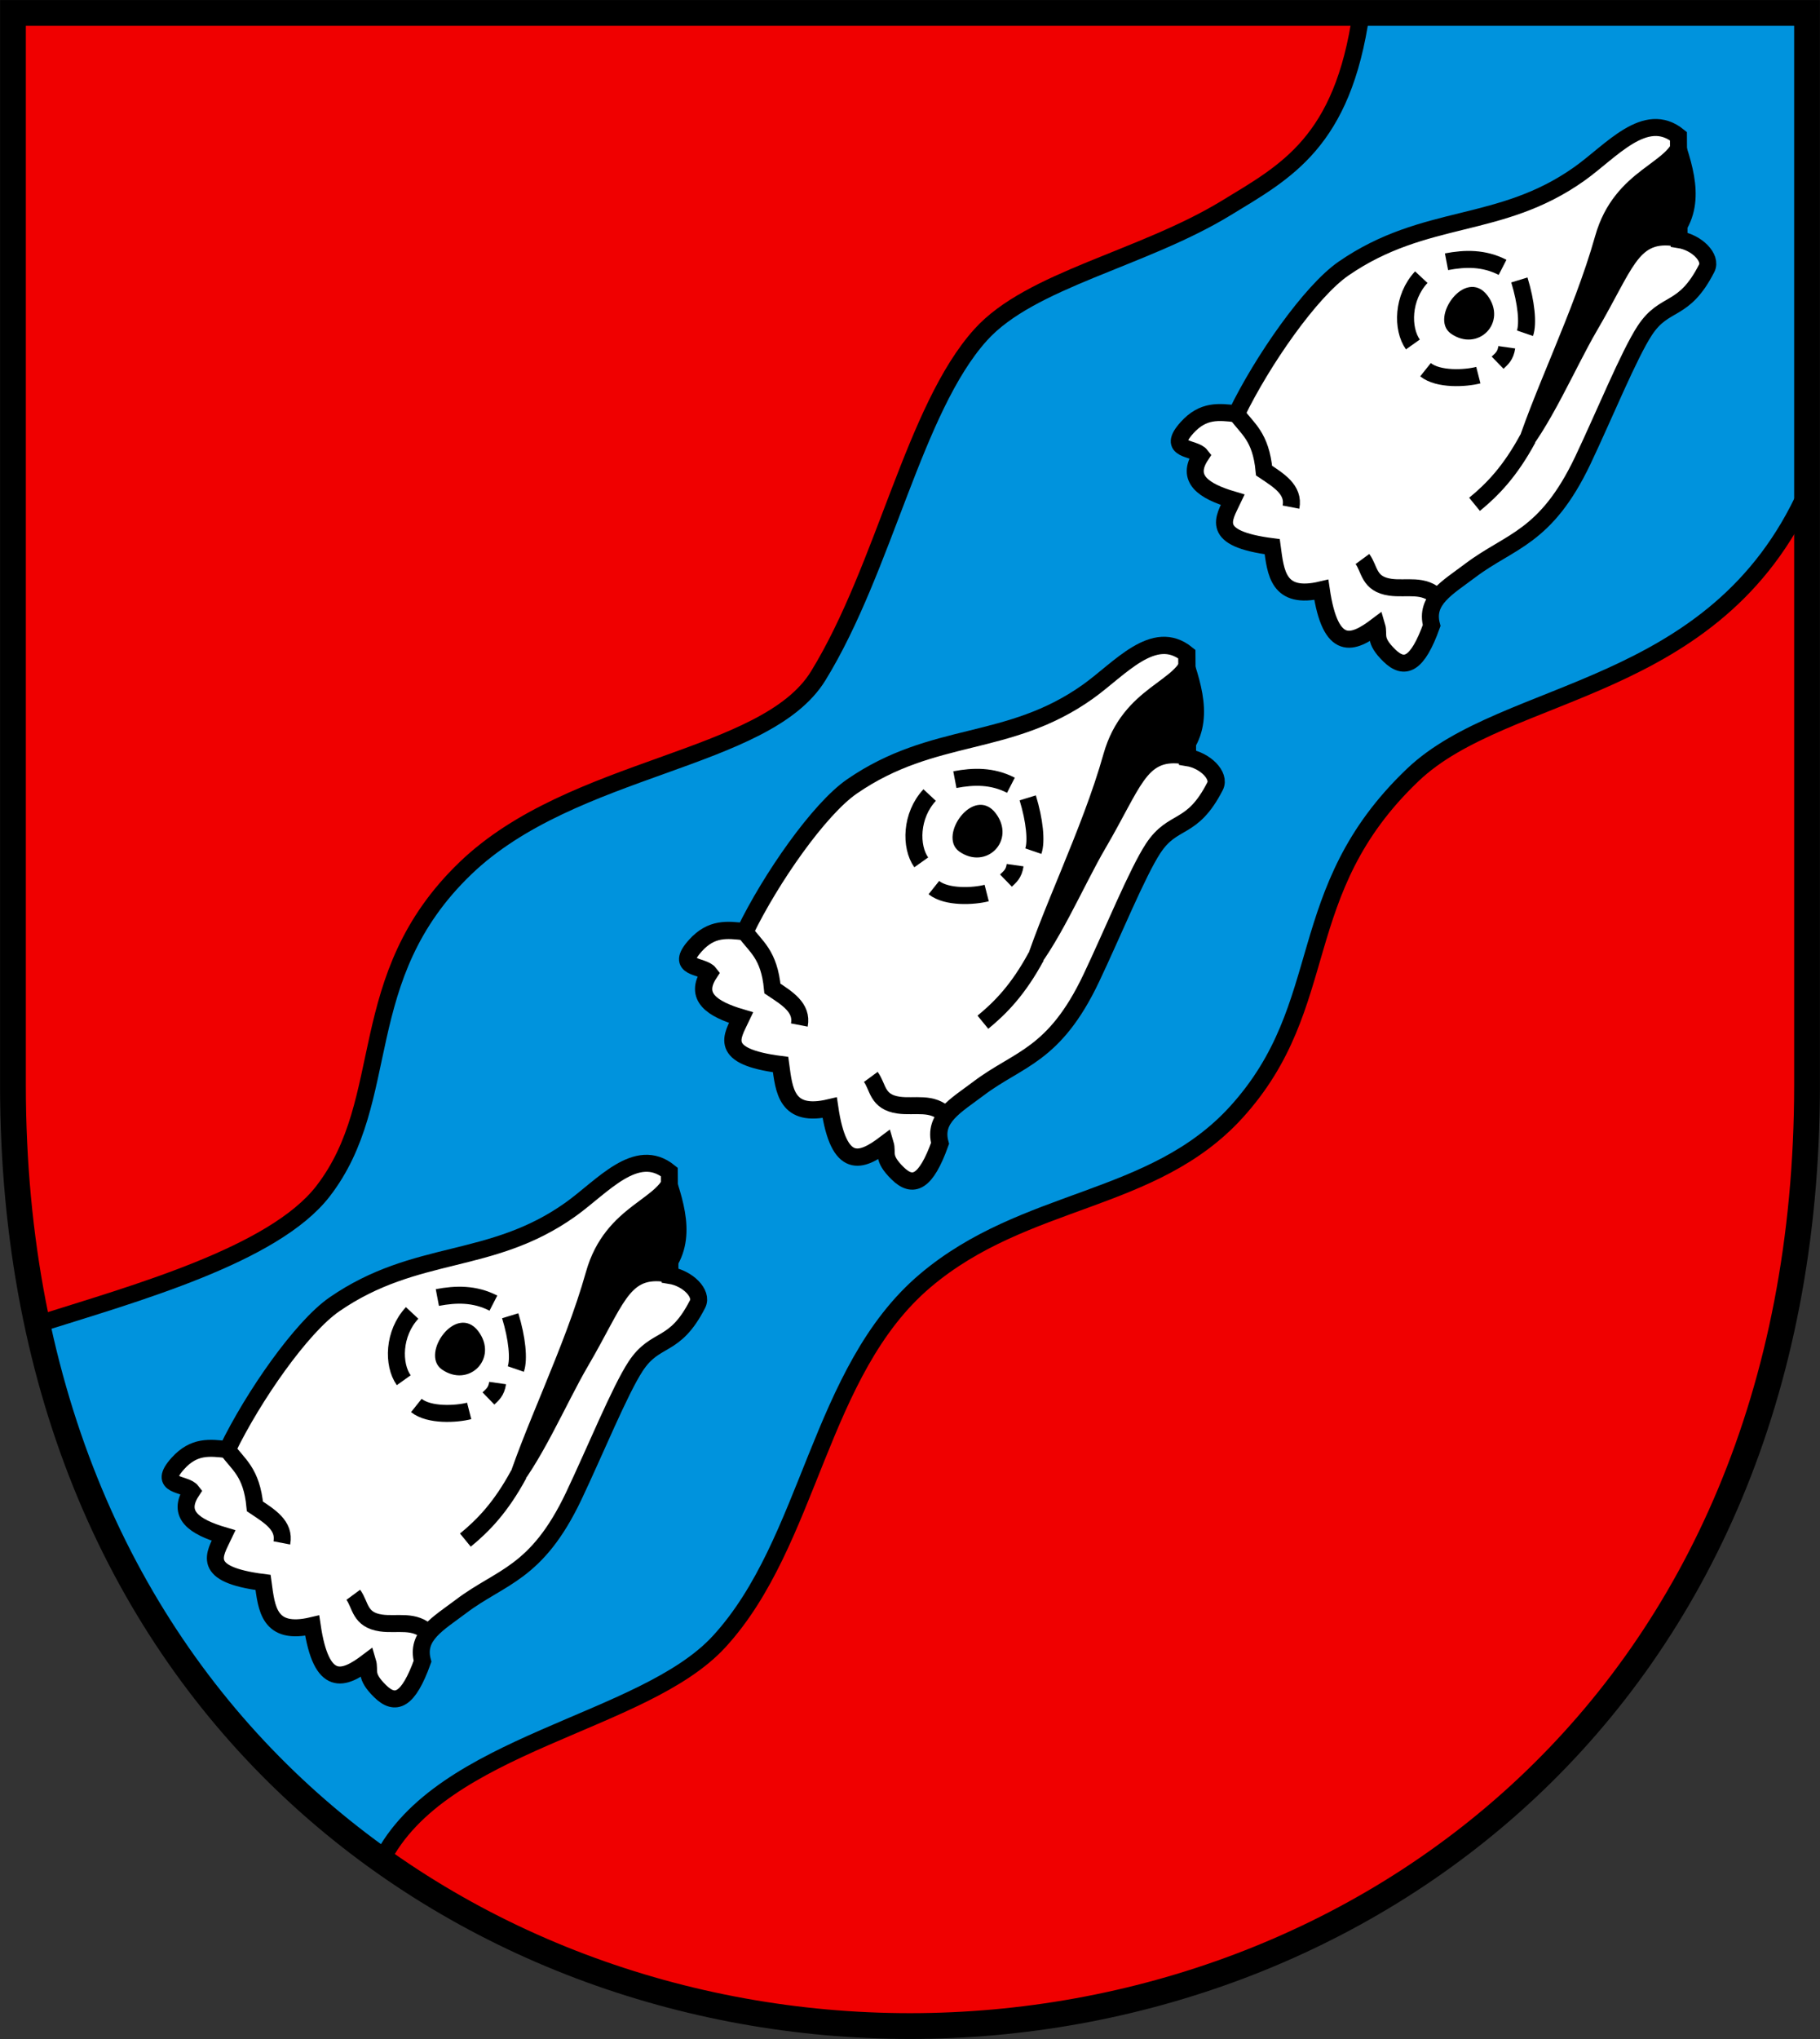
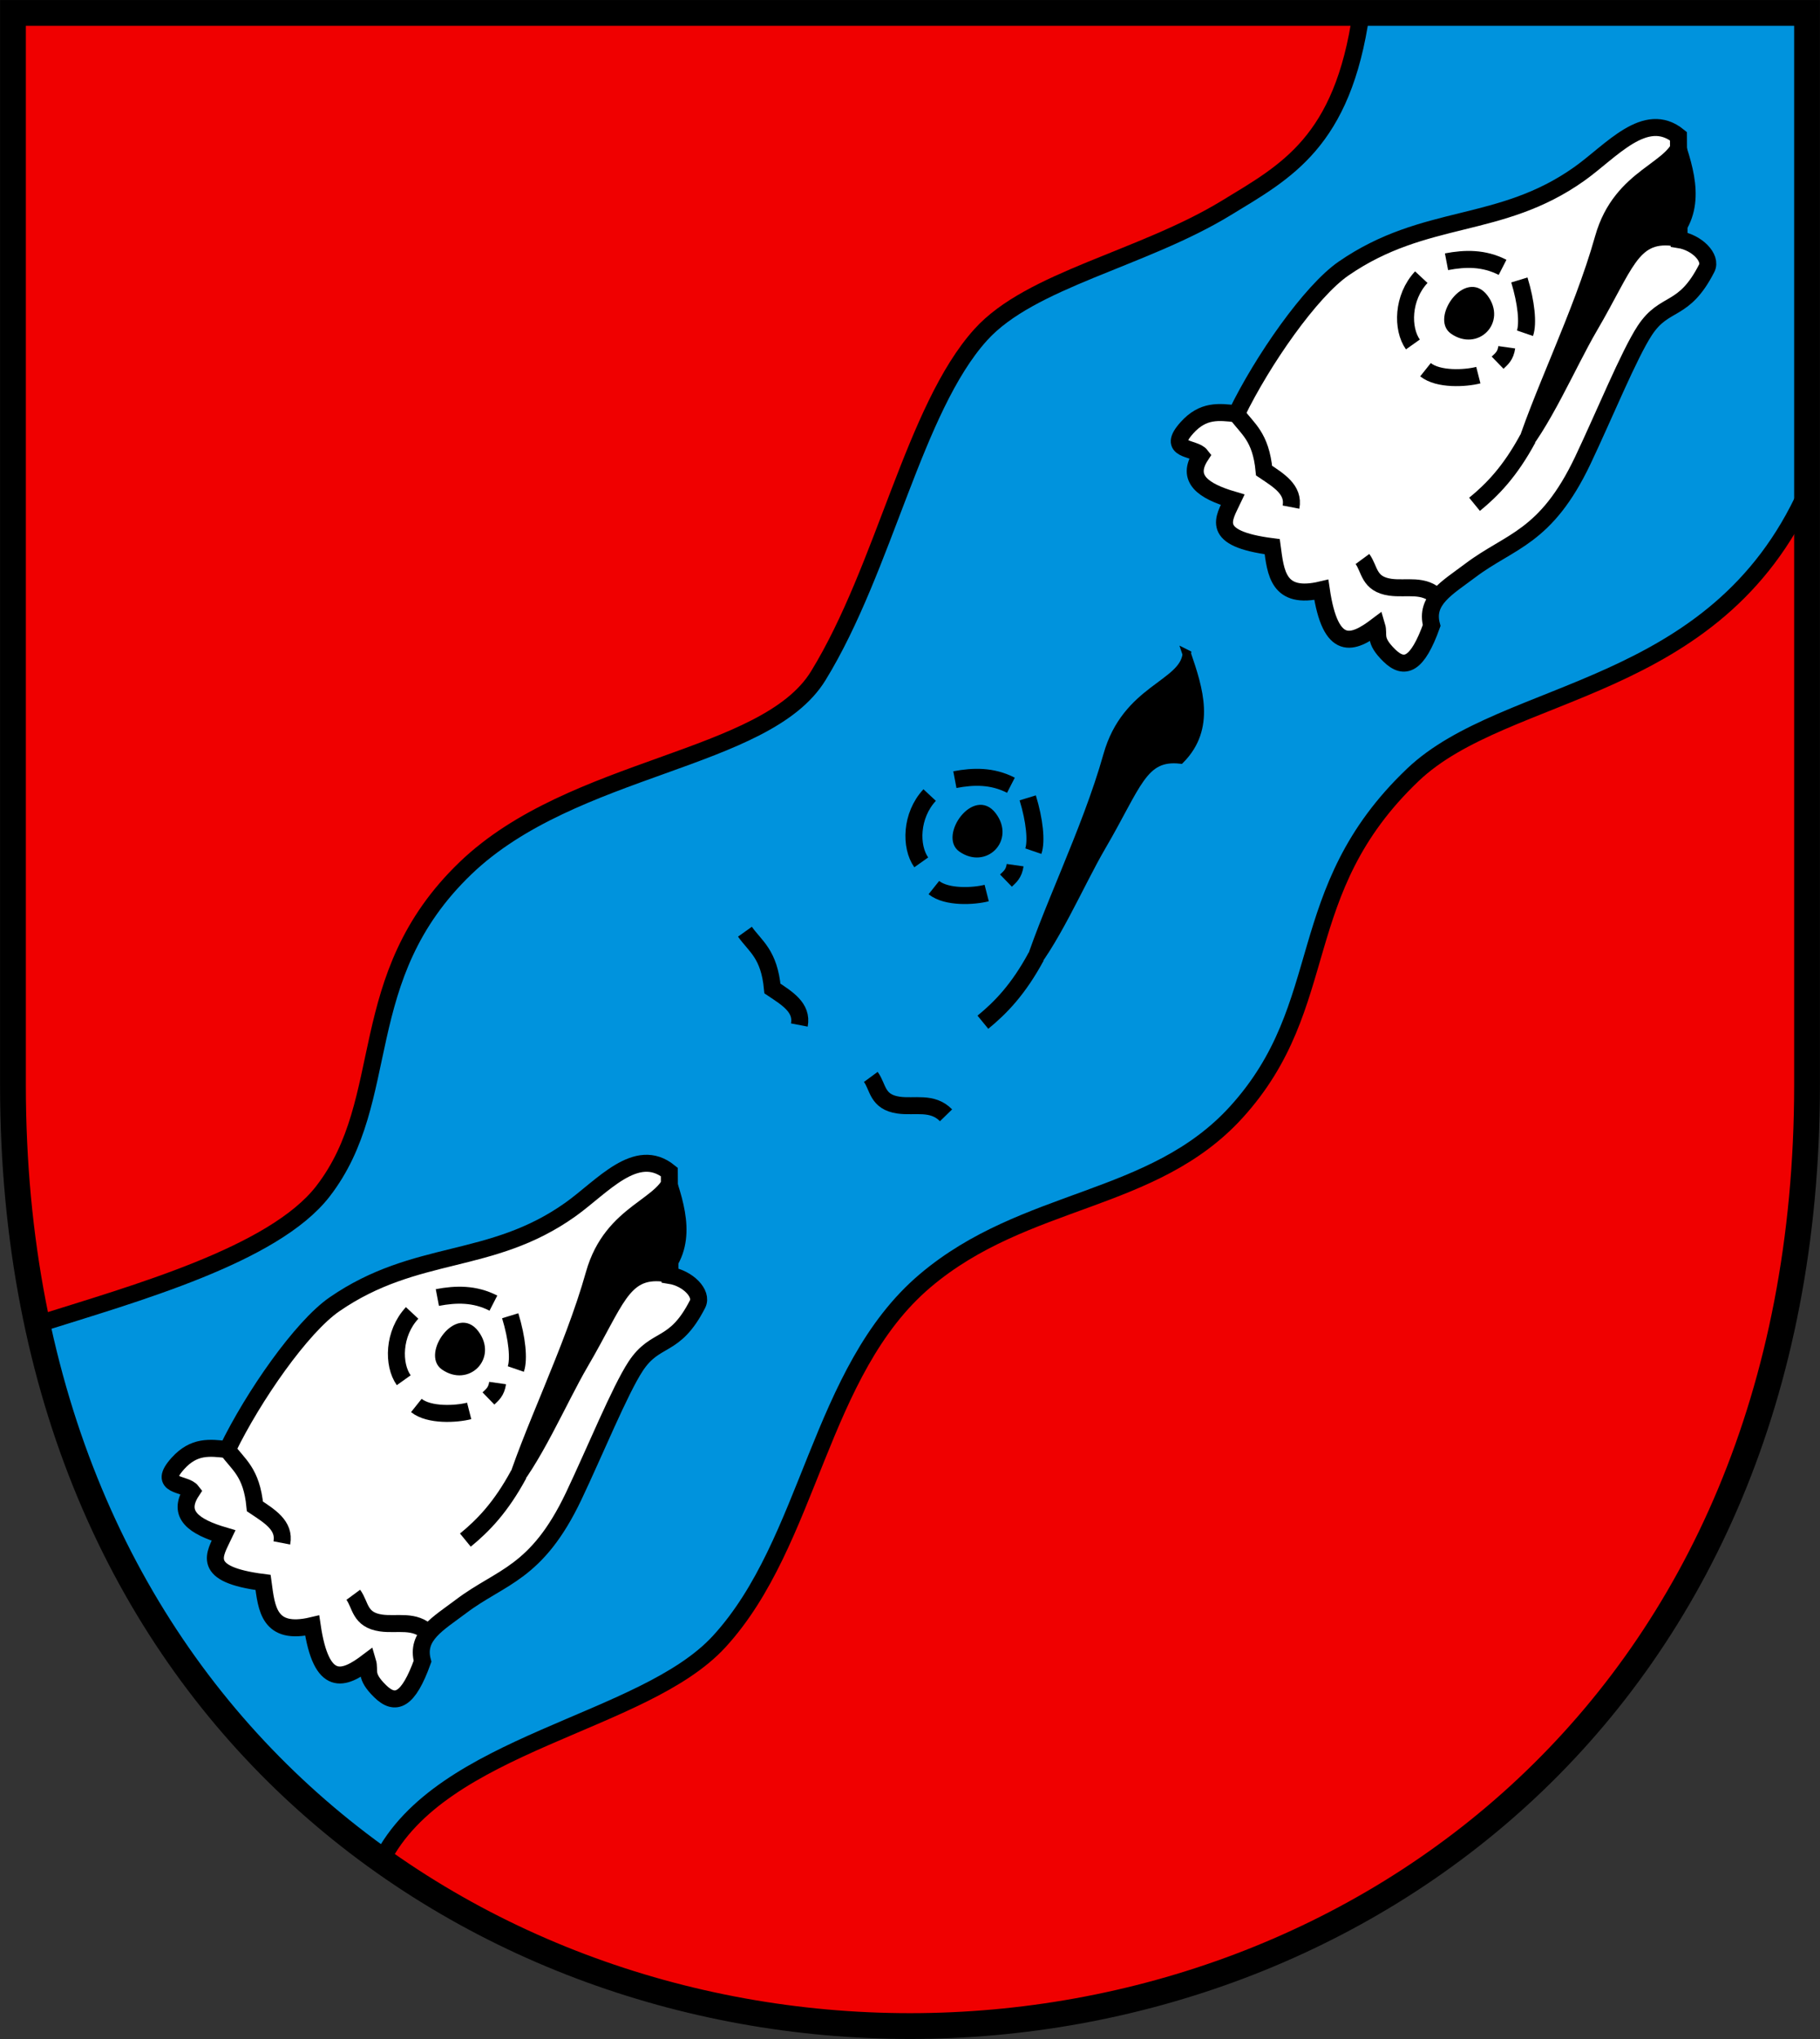
<svg xmlns="http://www.w3.org/2000/svg" width="600" height="672">
  <rect width="100%" height="100%" fill="#333333" stroke="none" />
  <path d="M595.73 4.267v353.31c0 204.42-147.75 310.16-295.73 310.16S4.27 561.997 4.27 357.577V4.267z" fill="#f00000" />
  <g stroke="#000">
-     <path d="M12.298 436.47c18.925 84.422 59.764 139.25 113.48 176.68 19.597-38.915 86.289-44.866 111.31-72.133 30.104-32.801 32.799-89.197 67.939-118.95 32.919-27.867 75.083-25.314 102.56-55.551 32.282-35.522 17.75-72.582 58.14-111.1 30.829-29.401 99.797-26.284 130-93.457V4.249h-146.99c-6.055 42.682-24.858 52.314-44.422 64.252-27.799 16.964-64.579 23.628-81.003 41.827-21.998 24.373-31.668 76.741-53.568 112.41-17.341 28.244-80.918 29.416-116.28 63.394-37.586 36.113-23.417 76.071-47.035 106.53-16.249 20.954-61.969 33.647-94.138 43.797z" fill="#0093dd" stroke-width="5.6" />
-     <path d="M391.26 215.57c-10.888-8.833-22.084 4.904-32.663 12.417-26.235 18.627-50.756 12.601-77.739 31.212-10.834 7.473-26.75 30.273-35.276 47.866-5.805-.647-10.994-1.348-16.331 4.576-7.023 7.794 2.431 6.373 4.572 9.148-5.095 7.735.906 11.768 10.5 14.603-2.95 6.247-7.87 12.79 13.018 15.461 1.165 8.587 1.846 17.614 16.186 14.22 3.047 20.758 10.387 17.891 18.291 11.921.896 2.994-1.198 4.495 4.098 9.69 5.098 5.003 9.315 3.137 13.99-9.85-2.268-8.408 5.1-12.36 12.76-18.14 13.149-9.92 24.877-10.62 37.08-36.294 6.989-14.711 15.23-34.904 20.409-42.784 6.625-10.083 12.776-5.516 20.429-20.53 1.743-3.422-3.2-8.489-9.098-9.422z" fill="#fff" stroke-width="5.688" />
+     <path d="M12.298 436.47c18.925 84.422 59.764 139.25 113.48 176.68 19.597-38.915 86.289-44.866 111.31-72.133 30.104-32.801 32.799-89.197 67.939-118.95 32.919-27.867 75.083-25.314 102.56-55.551 32.282-35.522 17.75-72.582 58.14-111.1 30.829-29.401 99.797-26.284 130-93.457V4.249h-146.99c-6.055 42.682-24.858 52.314-44.422 64.252-27.799 16.964-64.579 23.628-81.003 41.827-21.998 24.373-31.668 76.741-53.568 112.41-17.341 28.244-80.918 29.416-116.28 63.394-37.586 36.113-23.417 76.071-47.035 106.53-16.249 20.954-61.969 33.647-94.138 43.797" fill="#0093dd" stroke-width="5.6" />
    <path d="m327.72 268.48c6.256 8.302-2.832 17.405-11.085 11.578-6.36-4.493 4.61-20.175 11.085-11.578z" stroke-width="1.4" />
    <path d="M306.48 262.03c-6.26 6.708-6.44 17.016-2.772 22.182m21.576 10.111c-4.267 1.09-13.151 1.611-17.418-1.792m26.79-7.395c-.409 2.887-1.77 3.872-3.018 5.083m7.176-27.265c2.284 7.478 2.957 14.329 1.848 17.562m-25.868-23.568c6.159-1.172 12.318-1.31 18.477 1.849m8.337 56.439c-5.857 10.84-11.716 16.87-17.575 21.659m-36.954 18.023c2.482 3.382 1.973 8.263 9.147 9.296 5.29.761 11.138-1.274 15.653 3.36m-66.3-60.507c3.514 4.932 7.982 7.319 9.07 18.725 4.808 3.214 9.978 6.276 8.872 12.027" fill="none" stroke-width="5.6" />
    <path d="m391.26 215.56c-1.152 10.164-19.971 11.43-26.131 33.33-7.151 25.426-21.118 52.687-26.999 72.838 9.23-10.028 17.81-30.424 25.039-42.774 11.856-20.256 13.55-30.026 25.972-28.659 10.208-10.369 6.05-23.284 2.118-34.735z" stroke-width="2.8" />
    <path d="M553.33 44.885c-10.888-8.833-22.084 4.904-32.663 12.417-26.235 18.627-50.756 12.601-77.739 31.212-10.834 7.473-26.75 30.273-35.276 47.866-5.805-.647-10.994-1.348-16.331 4.576-7.023 7.794 2.431 6.373 4.572 9.148-5.095 7.735.906 11.768 10.5 14.603-2.95 6.247-7.87 12.79 13.018 15.461 1.165 8.587 1.846 17.614 16.186 14.22 3.047 20.758 10.387 17.891 18.291 11.921.896 2.994-1.198 4.495 4.098 9.69 5.098 5.003 9.315 3.137 13.99-9.85-2.268-8.408 5.1-12.36 12.76-18.14 13.149-9.92 24.877-10.62 37.08-36.294 6.989-14.711 15.23-34.904 20.409-42.784 6.625-10.083 12.776-5.516 20.429-20.53 1.743-3.422-3.2-8.489-9.098-9.422z" fill="#fff" stroke-width="5.6" />
    <path d="m489.8 97.791c6.256 8.302-2.832 17.405-11.085 11.578-6.36-4.493 4.61-20.175 11.085-11.578z" stroke-width="1.4" />
    <path d="M468.56 91.345c-6.26 6.708-6.44 17.016-2.772 22.181m21.576 10.111c-4.267 1.09-13.151 1.611-17.418-1.792m26.79-7.395c-.409 2.887-1.77 3.872-3.018 5.083m7.176-27.265c2.284 7.478 2.957 14.329 1.848 17.562m-25.868-23.568c6.159-1.172 12.318-1.31 18.477 1.849m8.337 56.439c-5.857 10.84-11.716 16.87-17.575 21.659m-36.954 18.023c2.482 3.382 1.973 8.263 9.147 9.296 5.29.761 11.138-1.274 15.653 3.36m-66.3-60.507c3.514 4.932 7.982 7.32 9.07 18.725 4.808 3.214 9.978 6.276 8.872 12.027" fill="none" stroke-width="5.6" />
    <path d="m553.34 44.885c-1.152 10.164-19.971 11.43-26.131 33.33-7.151 25.426-21.118 52.687-26.999 72.838 9.23-10.028 17.81-30.424 25.039-42.774 11.856-20.256 13.55-30.026 25.972-28.659 10.208-10.369 6.05-23.284 2.118-34.735z" stroke-width="2.8" />
    <path d="M220.65 386.25c-10.888-8.833-22.084 4.904-32.663 12.417-26.235 18.627-50.756 12.601-77.739 31.212-10.834 7.473-26.75 30.273-35.276 47.866-5.805-.647-10.994-1.348-16.331 4.576-7.023 7.794 2.431 6.373 4.572 9.148-5.095 7.735.906 11.768 10.5 14.603-2.95 6.247-7.87 12.79 13.018 15.461 1.165 8.587 1.846 17.614 16.186 14.22 3.047 20.758 10.387 17.891 18.291 11.921.896 2.994-1.198 4.495 4.098 9.69 5.098 5.003 9.315 3.137 13.99-9.85-2.268-8.408 5.1-12.36 12.76-18.14 13.149-9.92 24.877-10.62 37.08-36.294 6.989-14.711 15.23-34.904 20.409-42.784 6.625-10.083 12.776-5.516 20.429-20.53 1.743-3.422-3.2-8.489-9.098-9.422z" fill="#fff" stroke-width="5.6" />
    <path d="m157.12 439.16c6.256 8.302-2.832 17.405-11.085 11.578-6.36-4.493 4.61-20.175 11.085-11.578z" stroke-width="1.4" />
    <path d="M135.87 432.71c-6.26 6.708-6.44 17.016-2.772 22.182m21.576 10.111c-4.267 1.09-13.151 1.611-17.418-1.792m26.79-7.395c-.409 2.887-1.77 3.872-3.018 5.084m7.176-27.266c2.284 7.478 2.957 14.329 1.848 17.562m-25.868-23.568c6.159-1.172 12.318-1.31 18.477 1.849m8.337 56.439c-5.858 10.84-11.716 16.87-17.575 21.659m-36.954 18.023c2.482 3.382 1.973 8.263 9.147 9.296 5.29.761 11.138-1.274 15.653 3.36m-66.3-60.507c3.514 4.932 7.982 7.319 9.07 18.725 4.808 3.214 9.978 6.276 8.872 12.027" fill="none" stroke-width="5.6" />
    <path d="m220.65 386.25c-1.152 10.164-19.971 11.43-26.131 33.33-7.151 25.426-21.118 52.687-26.999 72.838 9.23-10.028 17.81-30.424 25.04-42.774 11.856-20.256 13.55-30.026 25.972-28.659 10.208-10.369 6.05-23.284 2.118-34.735z" stroke-width="2.8" />
    <path d="M595.73 4.267v353.31c0 204.42-147.75 310.16-295.73 310.16S4.27 561.997 4.27 357.577V4.267z" fill="none" stroke-width="8.5" />
  </g>
</svg>